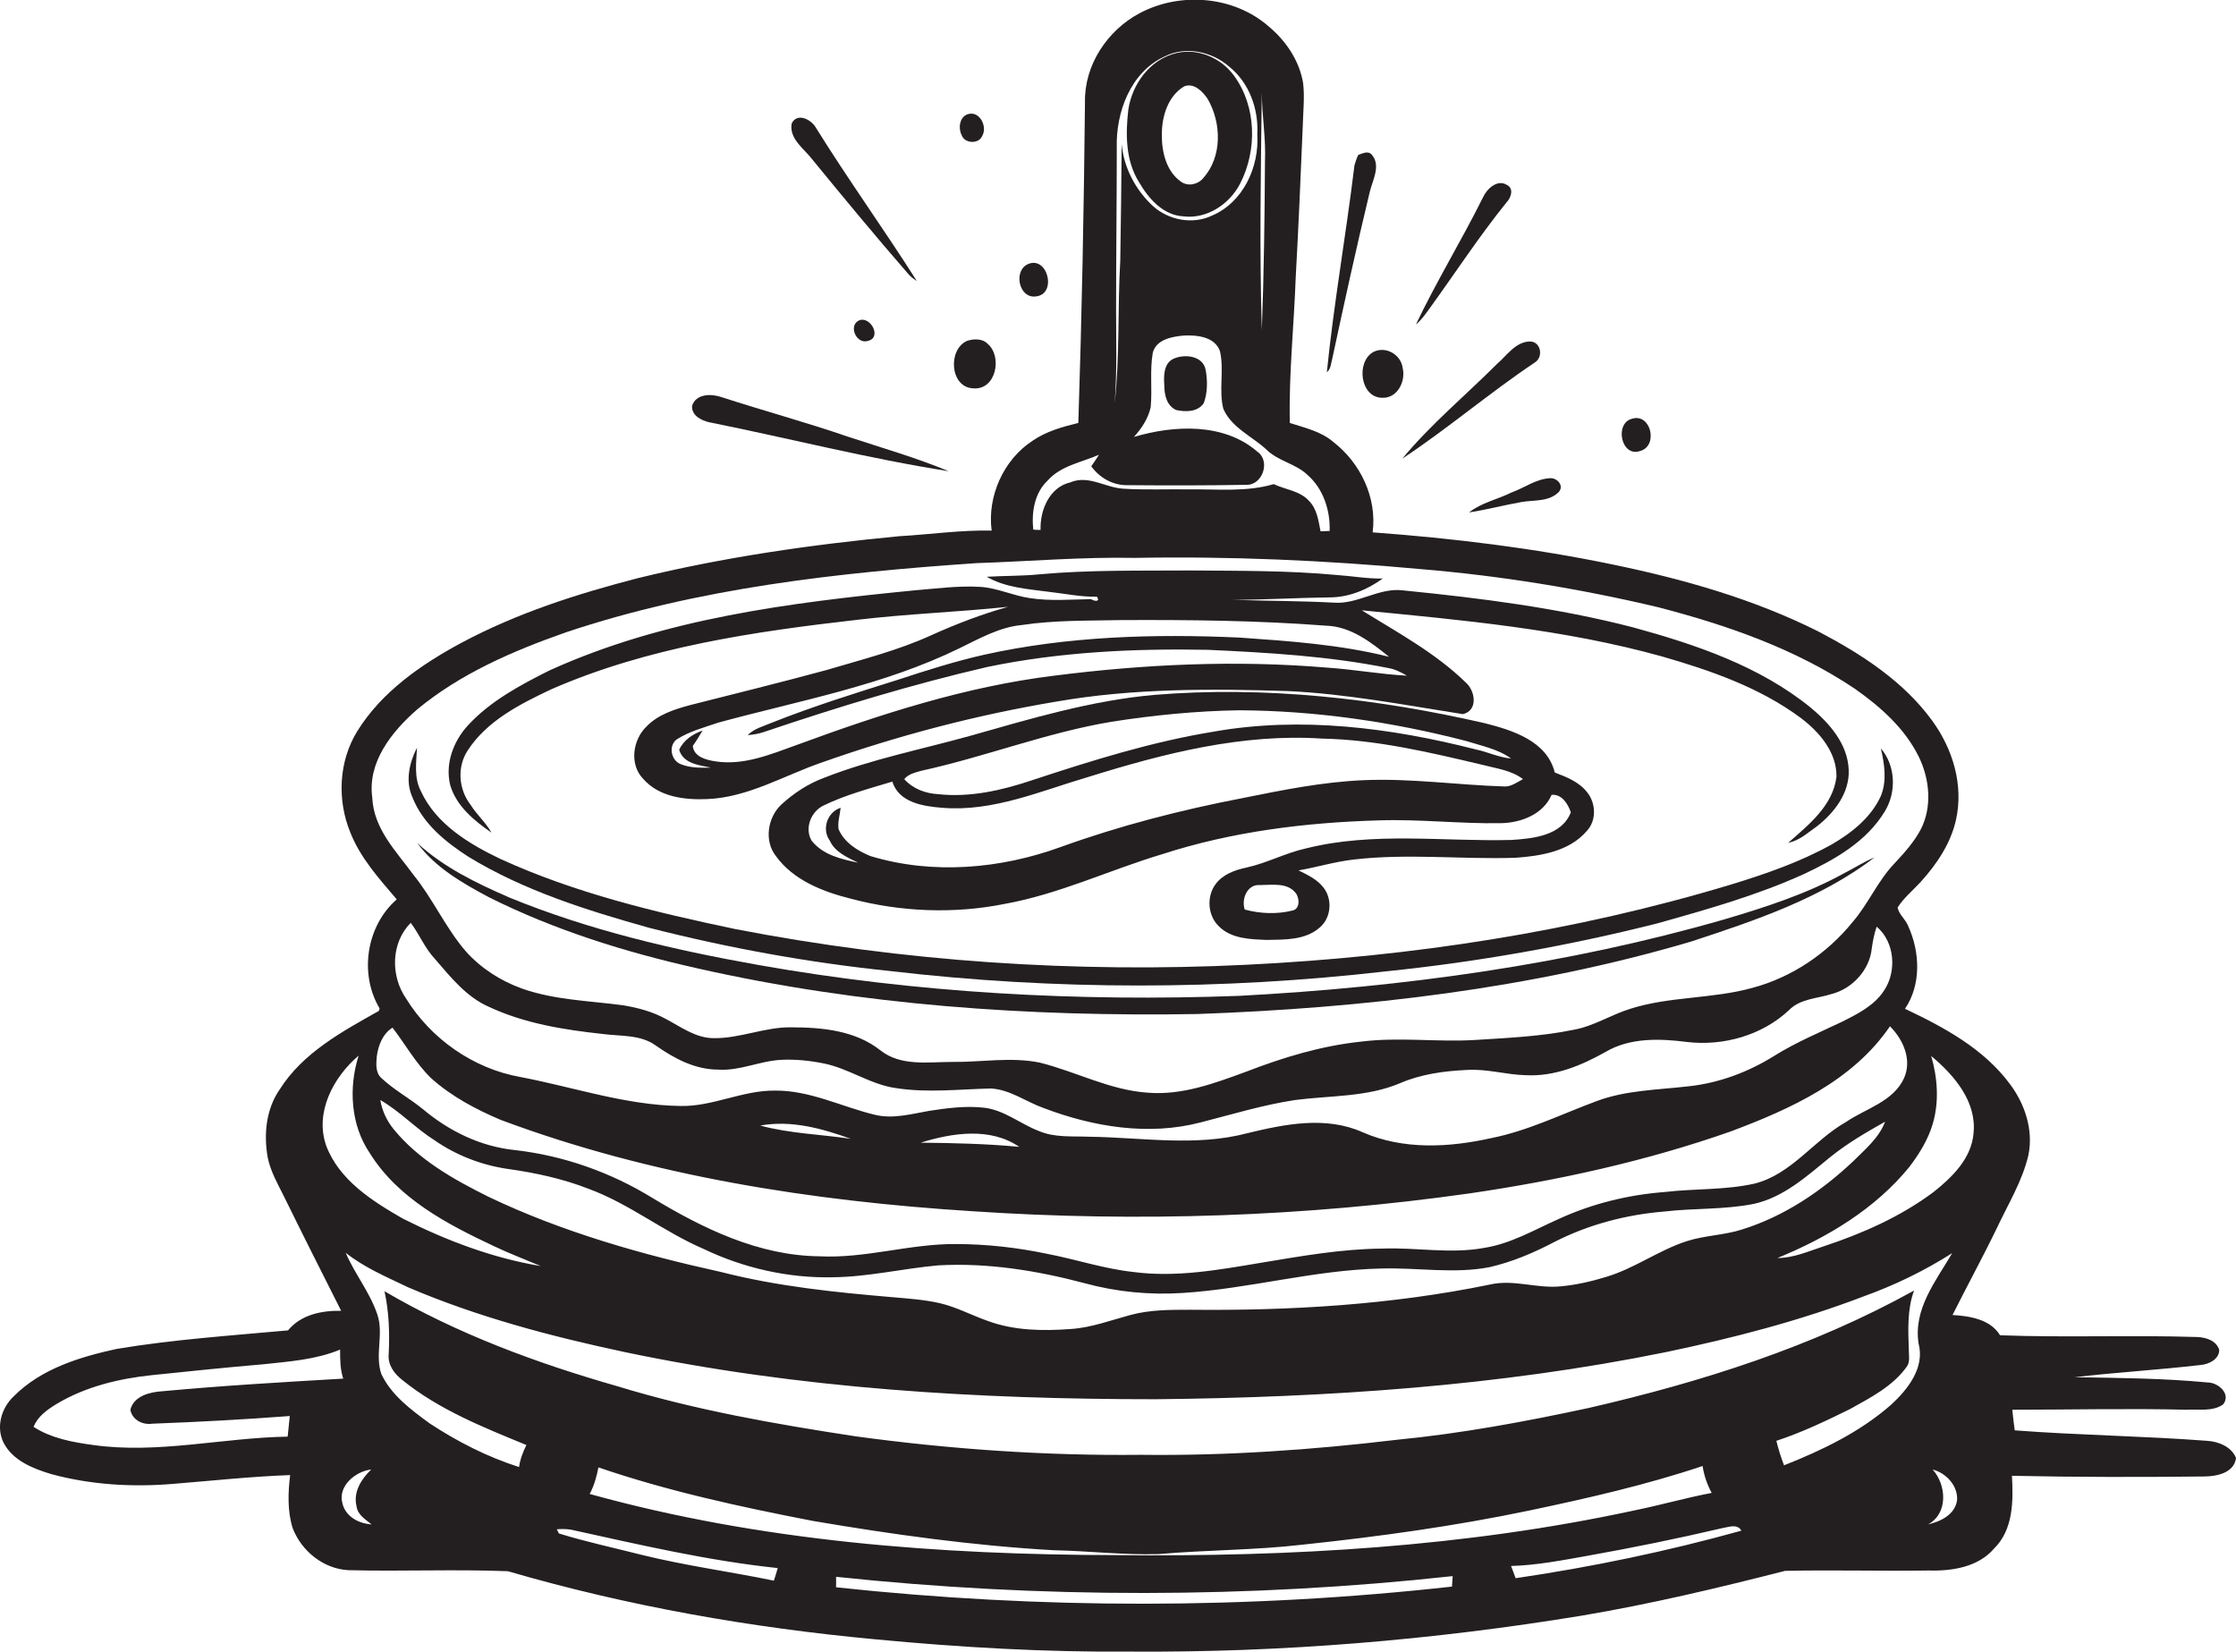
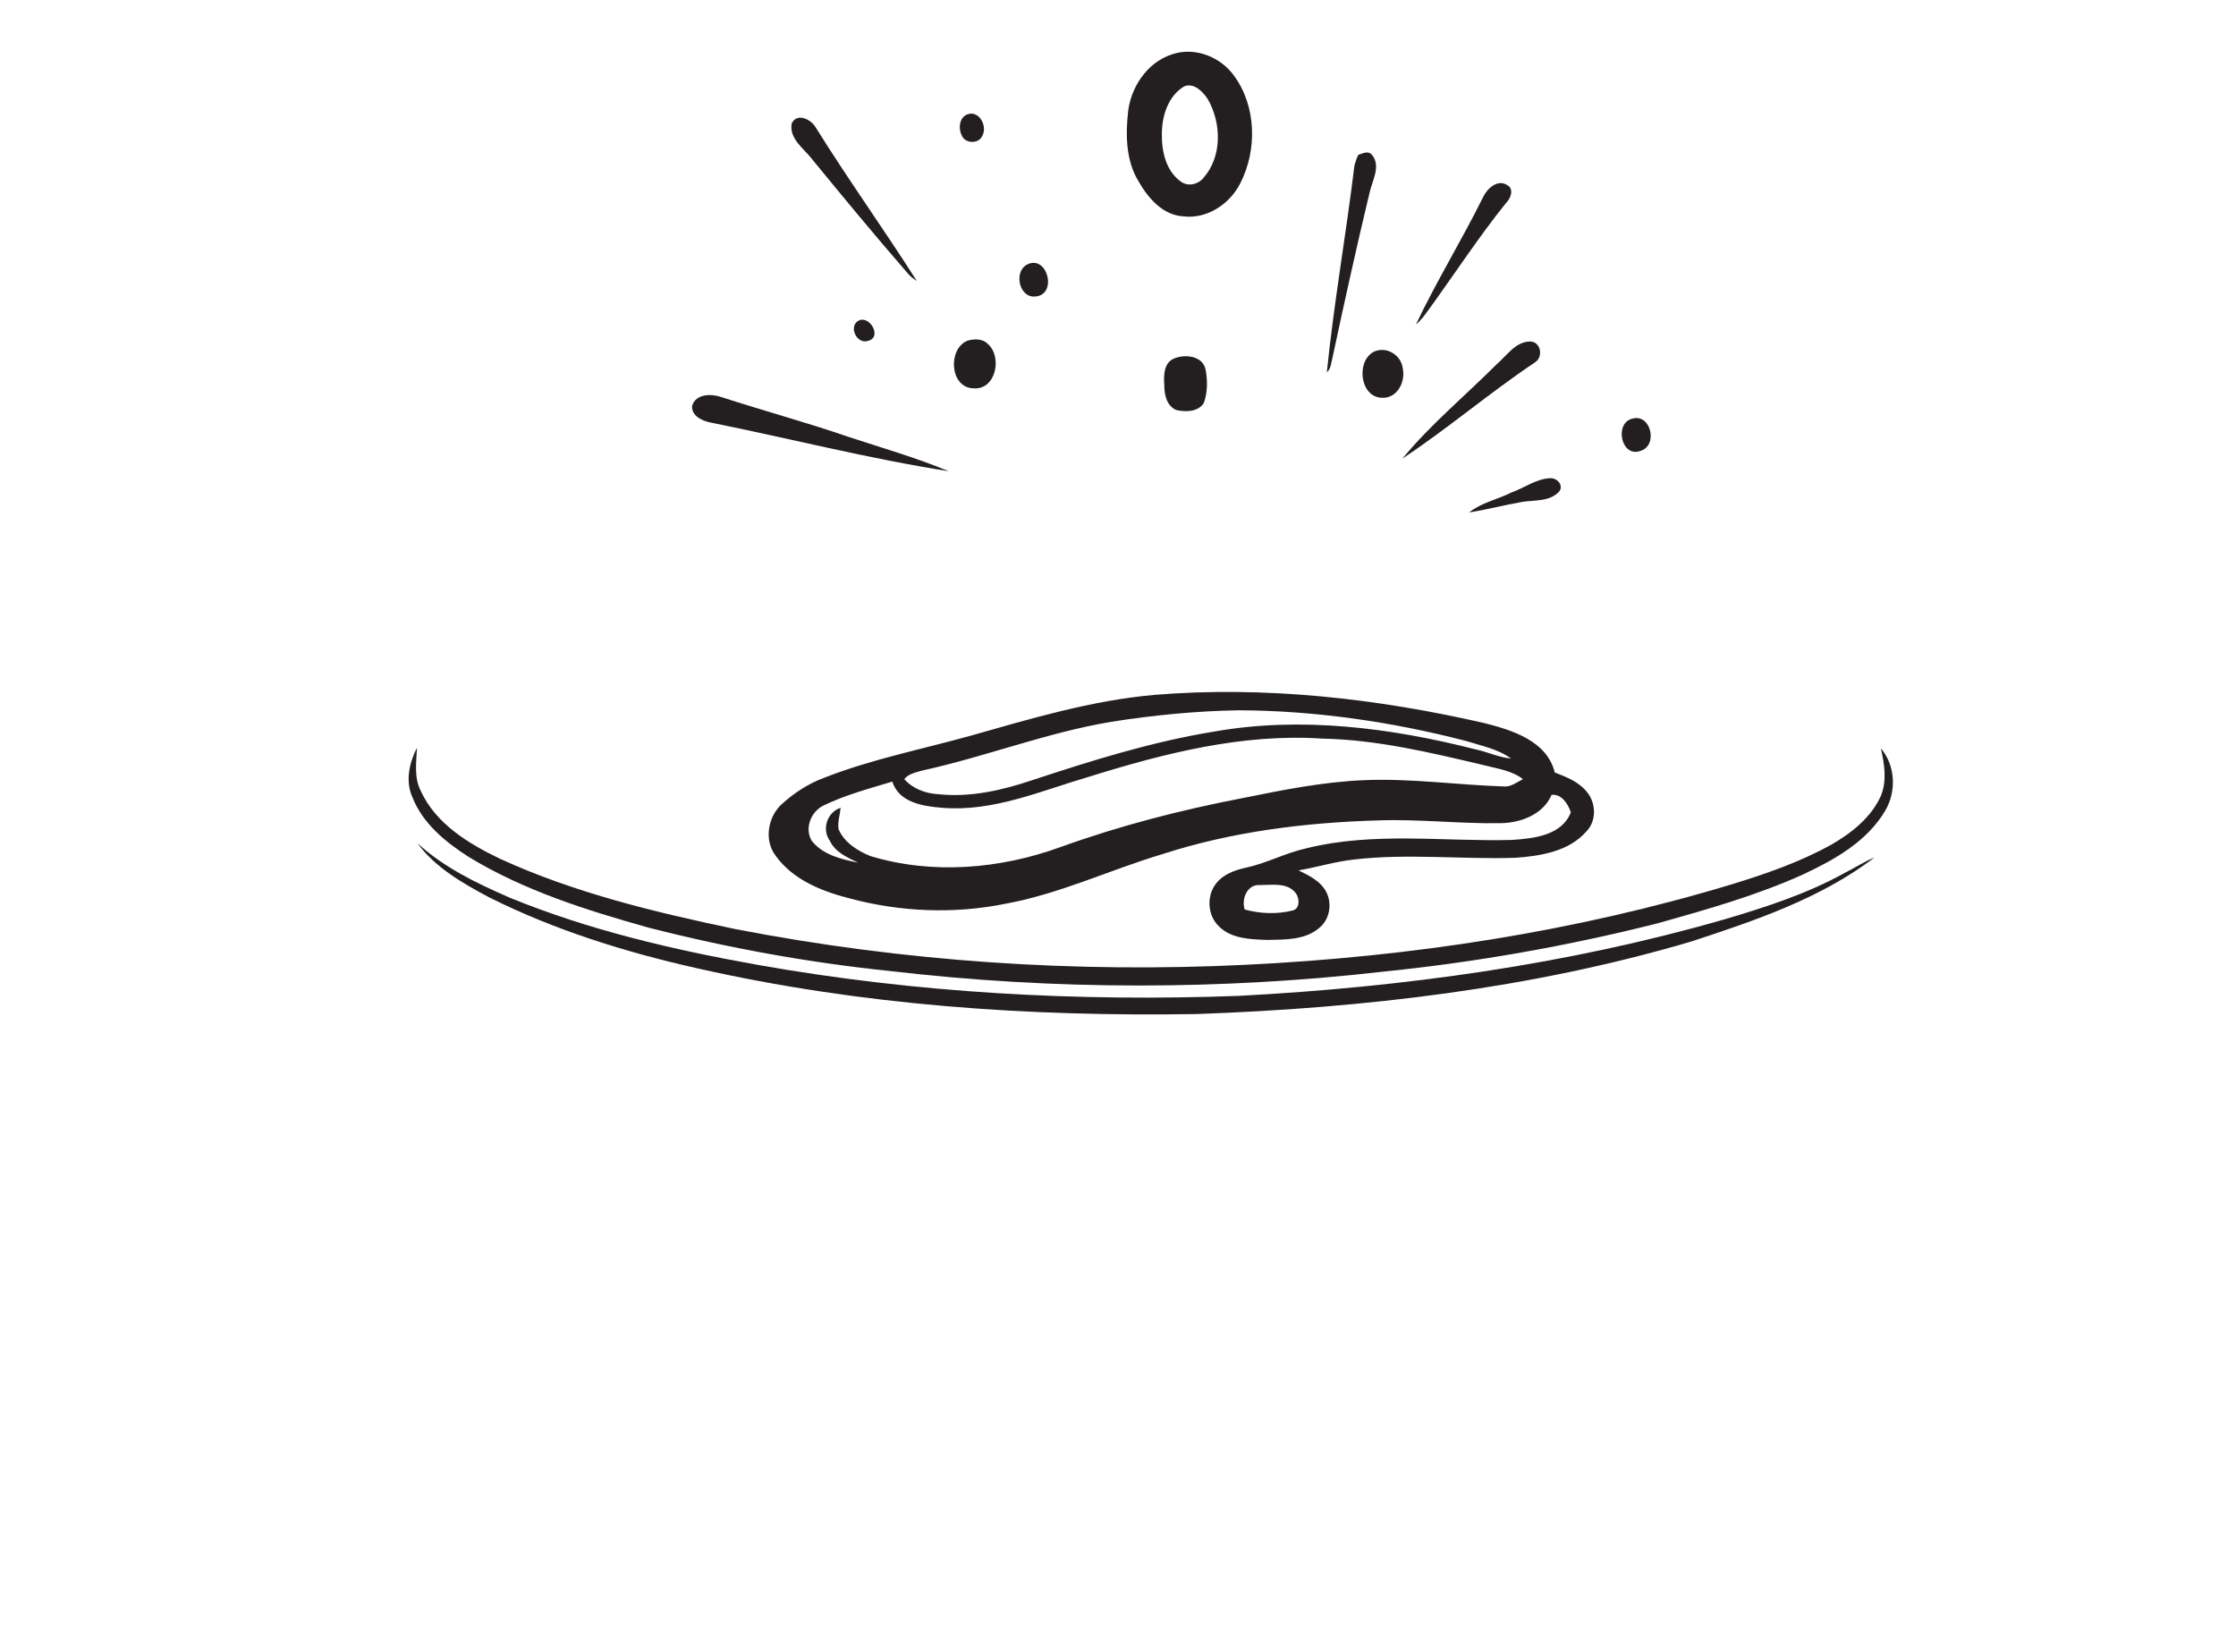
<svg xmlns="http://www.w3.org/2000/svg" version="1.1" id="Layer_1" x="0px" y="0px" viewBox="0 0 639.7 472.7" enable-background="new 0 0 639.7 472.7" xml:space="preserve">
  <g>
-     <path fill="#231F20" d="M631.5,412.2c-18.4-1.4-36.8-1.6-55.1-3c-0.3-2-0.5-4-0.7-5.9c16.6,0,33.2-0.4,49.8,0   c3.5-0.2,7.5,0.6,10.5-1.5c2.4-3-1.4-6.3-4.4-6.3c-12.7-1.2-25.4-1.3-38.1-1.5c12-1.4,24.1-2.1,36.1-3.5c2.3-0.2,5.3-1.6,5.3-4.3   c-0.8-2.7-3.8-3.6-6.3-3.7c-18.8-0.6-37.6,0.2-56.4-0.5c-2.8-4.6-8.7-5.5-13.6-5.8c4.2-8.4,8.7-16.6,12.8-25.1   c3.2-6.8,7.2-13.3,8.9-20.6c1.5-7.2-1-14.7-5.3-20.4c-7.5-10.1-18.8-16.2-30-21.5c4.7-6.9,4.3-16.3,0.9-23.7   c-0.7-1.9-2.7-3.3-3-5.3c1.8-2.8,4.4-4.9,6.6-7.3c4.6-5.1,8.6-11,10.1-17.8c2.2-9.9-0.9-20.2-6.8-28.3   c-8.2-11.3-20.3-19.1-32.5-25.5c-18.5-9.3-38.6-15-58.9-19.2c-22.6-4.7-45.6-7.5-68.7-9.2c1.3-9.9-3.5-19.9-11.3-25.9   c-3.5-3-8.1-4-12.4-5.4c-0.3-14,1.2-27.9,1.7-41.8c0.8-14.3,1.4-28.7,2-43c0.1-4.2,0.6-8.4,0.1-12.5c-1.1-6.4-4.9-12-9.8-16.1   c-10-8.8-25.4-10-37-3.8c-9.2,4.9-15.8,14.8-15.6,25.4c-0.3,30.6-0.9,61.2-1.9,91.8c-4.5,1.1-9.2,2.4-13.1,5.1   c-8.3,5.4-13,15.9-11.7,25.7c-8.8-0.2-17.6,1.1-26.4,1.6c-25.2,2.4-50.3,6-74.8,12c-17.4,4.5-34.6,10-50.5,18.5   c-11.5,6.2-22.8,14-29.8,25.3c-5.3,8.6-5.8,19.6-2,28.9c2.9,7.4,8.3,13.3,13.3,19.2c-8.7,7.6-10.8,21.3-4.9,31.2l-0.2,0.7   c-10.5,5.9-21.8,12-28.4,22.5c-3.9,5.6-4.6,12.9-3.4,19.5c0.8,3.9,2.8,7.4,4.6,11c5.4,11,10.9,21.9,16.4,32.8   c-5.6-0.1-11.5,1.1-15.2,5.6c-16.4,1.5-32.8,2.6-49,5.3c-10.6,2.3-21.7,5.7-29.5,13.6c-3.5,3.3-5.1,8.7-2.9,13.2   c2.6,5.1,8.3,7.4,13.6,9c11.4,3.1,23.3,3.8,35.1,2.8c11.1-0.9,22.2-2.1,33.3-2.5c-0.6,5-0.8,10.2,0.7,15.1   c2.5,6.6,8.8,11.7,15.9,12.1c15.2,0.4,30.5-0.3,45.7,0.3c34.3,10,69.7,16.2,105.3,19.5c24.2,2.3,48.6,3.7,72.9,3.5   c43.2,0.3,86.5-3.3,129.1-10.3c19.6-3.3,38.9-7.9,58.1-12.8c13.6-0.3,27.2,0.1,40.9-0.1c6.7,0.2,14.3-0.9,18.9-6.3   c5.5-5.4,5.5-13.6,5.1-20.8c18.3,0.4,36.6,0.4,54.9,0.2c3.6,0,8.7-1,9.2-5.3C638.5,414,634.8,412.4,631.5,412.2z M552.5,302.1   c6.6,5.5,13.1,13.1,12.1,22.2c-0.6,7.1-6.1,12.5-11.4,16.7c-9.5,7.1-20.4,11.9-31.6,15.6c-4.3,1.4-8.5,3.3-13.1,3.3   c14.2-5.8,27.9-14,37.7-26c2.9-3.8,5.5-8,6.8-12.6C554.8,315,554.3,308.3,552.5,302.1z M498.5,351.7c-5.2,1.7-10.8,1.7-16,3.4   c-8,2.6-14.9,7.8-23,10.2c-4.2,1.3-8.6,2.3-13,2.7c-6.8,0.7-13.5-2.1-20.3-0.5c-28.2,5.8-57.1,7.5-85.8,7.2c-5.7,0-11.5,0-17,1.5   c-5.6,1.5-11.1,3.6-17,4c-8,0.6-16.2,0.5-23.8-2.3c-4.6-1.6-9-4-13.8-5.1c-4.4-1-9-1.3-13.5-1.7c-16.5-1.4-33-3.1-49-7.2   c-22.7-5-45.3-11.4-66.3-21.4c-10.1-5-20.3-10.7-27.5-19.6c-1.9-2.4-3.2-5.2-3.7-8.2c5.6,3.2,10.1,8.1,15.5,11.5   c6.2,4.3,13.4,7.1,20.9,8.2c7.9,1.1,15.8,2.8,23.2,5.7c11.7,4.3,21.5,12.3,32.9,17.2c11.5,5.5,24.3,8.4,37,8.1   c10.1-0.1,20-2.5,30.1-3.4c14.2-0.8,28.3,1.5,41.9,5.1c9.1,2.5,18.6,3.4,28,2.8c19.1-1.2,37.7-6.6,56.9-7c10.3-0.3,20.8,1.6,31-0.4   c6.5-1.5,12.6-4.1,18.5-7.2c9.8-5,20.5-7.8,31.4-8.7c8.5-1,17.2-0.5,25.7-2.2c8.5-1.9,15.1-7.9,21.6-13.2c4.9-4,10.4-7.2,15.9-10.3   c-1.7,4.6-5.7,7.9-9.1,11.3C521.2,340.7,510.6,347.9,498.5,351.7z M361,26.4c0,6.6,1.2,13.2,0.9,19.8c-0.1,16.1-0.3,32.1-0.9,48.2   C360.3,71.7,360.7,49.1,361,26.4z M319.3,88.3c0-15.3,0.2-30.7,0.2-46c-0.3-10.1,3.9-21.6,13.6-26.1c6-3.1,13.6-1.5,18.6,2.9   c5.7,4.6,8.4,12.1,8,19.3c0.6,9.3-4,19.5-13,23.3c-5.5,2.6-12.3,1.3-16.8-2.7c-5-4.6-8.4-11-9-17.8c-0.1,11.1-0.2,22.2-0.4,33.3   c-0.8,13.6-0.1,27.3-1.6,40.8C319.6,106.2,319.3,97.3,319.3,88.3z M299.7,137.5c3.8-4.3,9.7-5.2,14.7-7.4c-0.7,1.1-1.4,2.2-2.2,3.3   c2.4,3.3,6.2,5.5,10.4,5.4c11.3,0.1,22.6,0.1,33.9-0.1c4.7,0.2,7.1-6.8,3.2-9.5c-9.6-8.3-23.8-7.6-35.3-4.2   c2.2-2.4,4.1-5.3,4.8-8.5c0.5-5.2-0.3-10.4,0.6-15.6c1-3.8,5.5-4.6,8.8-4.9c3.8-0.2,8.9,0.3,10.4,4.4c1.3,5.4-0.4,11.2,1,16.6   c2.4,5.4,8.2,7.8,12.3,11.6c3.3,3.3,8.3,4,11.7,7.2c4.6,4,6.6,10.2,6.4,16.1c-0.7,0-2,0.1-2.6,0.1c-0.6-3-1-6.4-3.3-8.7   c-2.6-2.9-6.7-3.2-10.1-4.8c-7.8,2.3-16,1.4-24,1.5c-6.4-0.1-12.7,0.2-19.1-0.2c-5.1-0.3-9.9-4-15.1-1.8c-6,1.4-8.7,8-8.5,13.6   c-0.5,0-1.6,0-2.1-0.1C295.1,146.6,295.9,141.1,299.7,137.5z M106.5,228.2c-1.4-10.2,5.6-18.9,12.8-25.2   c12.4-10.3,27.5-16.8,42.6-22.1c37.9-12.7,77.9-17.1,117.5-19.8c15.1-0.5,30.2-1.8,45.3-1.5c27.2-0.5,54.5,0.7,81.6,3.2   c22.9,1.9,45.7,5.6,68,10.9c19.7,5.1,39.3,11.9,56.3,23.3c7.4,5.2,14.4,11.4,18.4,19.6c3.1,6.4,3.8,14.3,0.5,20.7   c-1.9,3.6-4.7,6.7-7.5,9.7c-4.8,5-7.5,11.6-12,16.8c-7.3,9-17.4,15.8-28.6,18.8c-11.5,3.2-23.7,2.4-35,6c-5.5,1.7-10.5,5-16.2,6   c-9.2,1.9-18.5,2.3-27.9,2.9c-11,0.7-22-0.9-33,0.5c-11.3,1.2-22.2,4.5-32.8,8.6c-9,3.3-18.3,6.8-28.1,6c-10.8-0.7-20.5-6-30.9-8.6   c-8.3-1.7-16.8-0.1-25.1-0.2c-6.9,0-14.7,1.3-20.5-3.3c-7.2-5.7-16.7-6.6-25.6-6.6c-7.5-0.1-14.6,3.2-22.1,3.1   c-5.2,0-9.5-3.3-13.9-5.6c-3.7-2-7.8-3.1-12-3.8c-9.7-1.3-19.7-1.5-29-4.8c-6.1-2.2-11.7-5.8-16-10.6c-5.8-6.7-9.4-15-15-21.9   C113.5,243.7,106.9,237.2,106.5,228.2z M117.5,264c2.5,3.3,4,7.2,6.9,10.3c4.5,5.2,9,10.9,15.4,13.7c10.2,4.8,21.5,6.6,32.6,7.8   c5.1,0.7,10.8,0.1,15.2,3.3c5.3,3.7,11.2,6.9,17.9,6.9c6.2,0.4,11.9-2.5,18-2.8c4-0.2,8,0.2,12,1c7.3,1.4,13.5,6.1,20.9,7.1   c9,1.4,18.1,0.3,27.1,0.1c5.5,0.3,10,3.8,15.1,5.6c14.2,5.4,30,8,44.9,4.1c9-2.3,17.8-5,27-6.4c10-1.3,20.5-0.8,30-4.8   c6-2.6,12.6-3.5,19.1-3.8c5.8-0.4,11.3,1.4,17.1,1.5c8.1,0.4,15.8-2.8,22.7-6.7c7-4.1,15.5-3.8,23.3-2.8   c10.4,1.2,21.4-1.9,29.1-9.1c3.2-3.3,8-3.3,12.1-4.6c6-1.5,11-6.9,11.6-13.1c0.3-2.1,0.7-4.2,1.4-6.2c5.2,4.4,5.8,12.8,2.1,18.3   c-2.8,4.3-7.6,6.7-12,8.9c-6.5,3.1-13.2,5.9-19.3,9.7c-7.5,4.7-16,7.9-24.9,8.8c-8.7,1-17.7,1.1-26,4.2c-10,3.7-19.6,8.5-30.2,10.6   c-12.1,2.7-25.2,3.4-36.8-1.7c-10.5-4.7-22.3-2.3-33,0.3c-14.8,3.9-30.1,1.2-45.1,1c-4.8-0.2-9.9,0.3-14.4-1.6   c-5.3-2-9.9-6-15.7-6.7c-5.3-0.6-10.6,0.1-15.8,0.9c-5.1,0.9-10.4,2.4-15.6,1.1c-9.5-2.3-18.5-7-28.5-6.9c-9.3-0.1-17.8,4.6-27,4.4   c-15.7-0.2-30.6-5.4-45.9-8.3c-13.4-2.4-25.5-10.9-32.6-22.4C111.7,279.2,111.8,269.8,117.5,264z M291.6,328.1   c-9.4-0.9-18.8-1.1-28.2-1.2C272.4,324.1,283.3,322.4,291.6,328.1z M243.4,325.8c-8.6-1.3-17.5-1.5-25.9-3.8   C226.3,320.4,235.1,322.8,243.4,325.8z M107.8,302.2c0.4-3.1,1.7-6.5,4.5-8.2c3.7,4.8,6.7,10.3,11.1,14.5   c5.8,5.2,12.8,8.9,19.9,11.9c43.1,16.1,89,23.2,134.7,26.1c47.5,3.2,95.3,1.6,142.5-5.1c25.3-3.7,50.4-9.2,74.6-17.7   c17.1-6.4,35-14.5,45.6-30.1c3.8,3.8,6.4,9.6,4,14.9c-3.1,6.7-10.9,8.6-16.6,12.5c-9.2,5.2-15.5,14.9-26.1,17.6   c-8.4,1.9-17.1,1.4-25.6,2.4c-10.5,0.8-20.8,3.3-30.4,7.7c-7,3.1-13.7,7.1-21.4,8.3c-9.7,1.8-19.5-0.2-29.2,0.2   c-11.8,0.1-23.4,2.2-34.9,4.1c-11.9,2-24.1,4.2-36.2,2.6c-8.4-0.9-16.4-3.6-24.7-5.2c-8.6-1.8-17.4-2.8-26.2-2.8   c-13.1-0.1-25.9,4.2-39.1,3.5c-17.2-0.2-33.1-7.9-47.5-16.6c-12-7.4-25.5-12.2-39.6-13.8c-9.7-1-18.7-5.4-26.1-11.6   c-3.9-3.2-8.4-5.6-12-9C107.4,306.9,107.6,304.3,107.8,302.2z M93.3,327.7c-3.3-9.5,2.1-19.6,9.3-25.7c-2.9,9.2-2.3,19.8,3.2,27.9   c8.1,13,22.1,20.3,35.5,26.6c4.4,2.1,8.9,3.8,13.4,5.7c-13.8-2.3-27-7.3-39.5-13.6C106.5,343.6,97,337.6,93.3,327.7z M46.6,398   c-3.6,0.2-8.3,1.3-9.3,5.3c0.5,2.9,3.5,4.4,6.2,4c13.2-0.5,26.3-1.2,39.4-2.2c-0.2,2-0.4,4-0.6,5.9c-18.6,0.3-37.1,5-55.6,2.4   c-5.9-0.8-12-1.9-17.1-5.2c1.2-3,3.9-4.9,6.5-6.5c8.3-5,17.9-7.3,27.4-8.3c10.6-1.1,21.2-2.2,31.8-3.1c7.4-0.8,15-1.3,22-4.2   c0,2.8,0,5.6,0.9,8.3C81.1,395.4,63.8,396.4,46.6,398z M98,430.2c-1.5-5,3.7-9.3,8.2-9.8c-2.8,2.7-5.2,6.4-4.2,10.5   c0.3,2.5,2.6,3.8,4.3,5.2C102.7,435.9,98.9,433.9,98,430.2z M221.4,452.2c-12.6-2.6-25.4-4.3-37.9-7.4c-7.9-2-15.8-3.7-23.6-6.1   c-0.2-0.3-0.4-0.9-0.6-1.2c1.4-0.1,2.7-0.1,4,0.1c19.6,4.3,39.2,8.9,59.2,11C222.2,449.7,221.8,451,221.4,452.2z M168.7,427.4   c1.3-2.4,2-5,2.5-7.6c19.9,6.8,40.6,11.3,61.3,15.3c22.9,3.9,45.9,7.1,69,8.4c10,0.2,20,1.4,30,1.1c13.7-1.2,27.5-1.1,41.2-2.7   c21.8-2.3,43.5-5.3,65-9.8c16.6-3.5,33.3-7.3,49.4-12.7c0.4,2.7,1.3,5.3,2.6,7.7c-7.4,1.4-14.7,3.5-22.1,5   c-48.5,10.5-98.4,13.3-147.9,12.8C268.8,444.8,217.7,441,168.7,427.4z M415.4,453.9c-58.5,6.5-117.7,6.5-176.2,0.2c0-0.7,0-2.2,0-3   c58.6,6.2,117.8,6.2,176.4-0.2C415.5,451.7,415.5,453.1,415.4,453.9z M433.6,451.5c-0.4-1.2-0.9-2.4-1.3-3.5   c7.3-0.2,14.5-1.6,21.8-2.9c12.9-2.3,25.7-4.9,38.5-7.9c1.9-0.3,4.4-1.4,5.6,0.7C477,443.8,455.4,448.3,433.6,451.5z M548.9,384.4   c1.8,6.9-3.1,13.1-7.9,17.5c-8.9,7.8-19.7,13-30.6,17.3c-0.9-2.3-1.6-4.6-2.2-7c7.3-2.4,14.2-5.7,21.1-9.1   c5.9-3.3,12.2-6.5,16.2-12.1c1-1.4,0.6-3.1,0.6-4.7c-0.2-5.7-0.5-11.7,1.5-17.1c-29,16.1-60.9,26.2-93.1,33.6   c-18.1,3.9-36.4,7.3-54.9,9.1c-24.3,2.9-48.7,4.6-73.1,4.3c-27.4,0.3-54.7-1.6-81.8-5.3c-22.9-3.5-45.8-7.5-68-14.3   c-23.1-6.6-45.9-15-66.7-27.2c1.3,5.9,1.5,12,1.2,18c-0.3,3.1,1.6,5.6,3.9,7.4c10.5,8.5,23.1,13.5,35.5,18.6c-1,2-1.8,4.1-2.1,6.3   c-9.1-2.9-17.7-7.3-25.6-12.5c-5.3-3.9-10.9-8-13.8-14.1c-1.9-5.5,0.7-11.4-1.1-16.9c-2.1-6.4-6.5-11.7-9.1-17.8   c5.4,4.3,11.7,6.9,17.9,9.9c19.9,8.5,40.8,14,61.9,18.5c49.9,10.5,101,13.5,151.9,13.5c48.9-0.5,98-3.7,146.1-13.5   c19.1-4,38.1-8.9,56.4-15.9c8.9-3.2,17.4-7.3,25.4-12.4C553.9,366.4,547.3,374.5,548.9,384.4z M559.9,429.2   c-0.6,4.1-4.7,6.1-8.3,6.9c5.8-3.1,5.3-11.3,1.3-15.7C556.8,421.4,560.2,425.1,559.9,429.2z" />
    <path fill="#231F20" d="M338.6,61.9c6.7,0.8,13.2-3.5,16.2-9.4c4.9-9.5,4.7-22.1-1.8-30.9c-3.7-5.1-10.4-7.9-16.5-6.4   C329,17,323.9,24,322.8,31.4c-0.8,6.9-0.8,14.5,3,20.6C328.5,56.7,332.7,61.6,338.6,61.9z M338.8,24.7c2.8-1.1,5.3,1.5,6.7,3.6   c4,6.9,4.2,16.6-1.3,22.7c-1.5,1.8-4.3,2.4-6.3,1c-4.3-3-5.6-8.7-5.5-13.7C332.4,33.2,334.2,27.4,338.8,24.7z" />
    <path fill="#231F20" d="M281,38.9c1.6-2.7-0.8-7.4-4.2-6.2c-2.3,0.8-2.7,4-1.7,5.9C275.9,41.1,280,41.3,281,38.9z" />
    <path fill="#231F20" d="M259.7,78.2c0.7,0.9,1.6,1.5,2.6,2.2c-9.4-14.8-19.7-29.1-28.9-43.9c-1.3-2.3-5.3-4.4-6.9-1.2   c-0.8,4.4,3.5,7.2,5.8,10.2C241.3,56.5,250.4,67.5,259.7,78.2z" />
    <path fill="#231F20" d="M391.9,54.8c0.8-3.3,3.2-7.4,0.6-10.5c-1.1-1.3-2.6-0.4-3.9,0c-0.5,1-0.8,2-1.1,3   c-2.4,19.8-5.9,39.4-7.9,59.2c1.2-1,1.2-2.7,1.6-4.1C384.6,86.5,388.1,70.6,391.9,54.8z" />
    <path fill="#231F20" d="M408.8,88.5c7.4-10.2,14.3-20.8,22.2-30.6c1.3-1.3,2.2-4,0.1-5c-2.7-1.7-5.7,1.1-6.8,3.5   c-6.1,12.3-13.3,24-19.2,36.4C406.6,91.6,407.7,90,408.8,88.5z" />
    <path fill="#231F20" d="M296.4,84.8c6.2-0.7,3.2-12.1-2.6-9.1C289.9,77.8,291.6,85.5,296.4,84.8z" />
    <path fill="#231F20" d="M245.9,91.6c-3.4,1.4-0.9,7.1,2.5,5.9C252.3,96.5,249.1,90.5,245.9,91.6z" />
    <path fill="#231F20" d="M278.5,111.1c6.5,0.5,8.3-9.1,4.1-12.7c-1.5-1.6-4-1.5-5.9-0.9C271.1,99.9,271.7,110.9,278.5,111.1z" />
    <path fill="#231F20" d="M428.3,104.1c-9,9-19,17.3-27.1,27.1c13-8.6,24.9-18.8,37.9-27.5c2.6-1.6,1.7-6.2-1.6-6   C433.5,97.9,431.1,101.7,428.3,104.1z" />
    <path fill="#231F20" d="M395.4,113.8c4.4,0.2,6.8-4.7,5.9-8.5c-0.5-3.9-4.9-6.4-8.4-4.6C387.9,103.5,389.1,113.7,395.4,113.8z" />
    <path fill="#231F20" d="M335.8,102.6c-2.9,1.3-2.9,4.9-2.7,7.7c0,2.7,0.7,5.8,3.4,7c2.7,0.6,6.2,0.6,7.9-2c1.1-3,1.1-6.5,0.5-9.6   C344.1,101.8,339,101.2,335.8,102.6z" />
    <path fill="#231F20" d="M202.9,120.8c22.9,4.6,45.5,10.4,68.5,14c-9.4-3.9-19.2-6.7-28.9-9.9c-11.9-4.1-24.1-7.4-36.1-11.3   c-2.9-1-7.3-1-8.4,2.5C197.8,118.9,200.7,120.3,202.9,120.8z" />
    <path fill="#231F20" d="M469.3,129c5.2-1.5,3-10.9-2.4-9.2C461.8,121.1,463.8,131,469.3,129z" />
    <path fill="#231F20" d="M420.3,146.6c5.1-0.8,10-2.1,15.1-3c3.6-0.6,7.8,0,10.6-2.9c1.5-1.8-0.5-4-2.5-3.9   c-4.1,0.2-7.4,2.8-11.1,4.1C428.4,142.9,423.8,143.8,420.3,146.6z" />
-     <path fill="#231F20" d="M140.6,238.2c-1.6-2.9-4.2-5.1-6-8c-3.4-4.4-3.9-10.8-0.8-15.5c5.5-8.5,15-13.3,23.9-17.5   c27.7-12.1,57.9-16.5,87.7-19.9c14.3-1.7,28.7-2.2,43-3.7c-7.5,2.1-14.8,4.9-21.9,8.1c-9.6,4.4-20,7-30.1,10   c-12.9,3.5-25.9,6.7-38.9,10c-4.5,1.2-9.2,2.7-12.5,6.1c-4,3.8-5,10.9-1,15c4.5,5.2,11.9,6.1,18.4,5.8c11.7-0.5,22-6.8,32.8-10.5   c21.8-7.7,44.3-13.6,67.1-17.4c21.8-3.8,44.1-3.7,66.2-3c16.8,0.8,33.4,4,50,6.6c4.4-1,3.6-6.6,0.9-9c-8.7-8.5-19.5-14.3-29.8-20.7   c28.8,2.8,57.9,5.4,85.9,13.2c13.9,4,28,8.9,39.7,17.6c5.3,4,10.3,9.8,10.2,16.8c-1,8.3-8,13.8-13.8,18.9c3.2-0.6,5.6-2.9,8.2-4.7   c5-3.9,9.4-9.6,9.1-16.2c-0.3-7.3-5.4-13.2-10.8-17.7c-14.6-11.9-32.9-18.1-50.8-23c-21.6-5.6-43.8-8.4-65.9-10.6   c-6.9-0.9-13,4.1-19.9,3.5c-9.6-0.5-19.3-0.5-28.9-0.8c9.3,0,18.5-0.6,27.8-0.7c5.5,0,10.8-2.2,15.2-5.4c-4.4,0.1-8.7-0.7-13.1-1   c-14-1.3-28-1.2-42-1.3c-14.4,0.1-28.8-0.2-43.1,1.1c-5,0.5-10.1,0.4-15.1,0.7c5.3,3.1,11.7,3.5,17.7,4.3c4.6,0.5,9.1,1.5,13.8,1.4   c0.9,1.2-0.1,1.6-1.7,0.7c-5.8,0.1-11.7,0.6-17.5-0.3c-4.8-0.7-9.3-2.9-14.1-3.2c-6.3-0.4-12.7,0.5-19,1   c-35.4,3.5-71.5,8-104.3,22.9c-8.4,4.2-17,8.8-23.4,15.8c-4.1,4.5-6.5,10.9-5,17C130.6,230.7,135.7,234.8,140.6,238.2z    M320.5,177.4c19.6-0.1,39.3,0.1,58.9,1.6c7,0.2,12.8,4.7,18,8.9c-14-3.5-28.5-4.5-42.8-5.5c-24.4-1.1-49.1-0.4-73,4.9   c-8.4,1.9-16.6,4.5-24.8,7.2c-12.1,3.8-24.3,7.6-36.1,12.3c-2.3,1-4.9,1.6-6.8,3.5c1.6-0.1,3.2-0.4,4.7-0.9   c21-7.1,42.3-13.6,63.9-18.6c20.7-4.3,41.9-5.3,63-4.9c17.3,0.8,34.6,1.8,51.6,5.2c1.9,0.3,3.7,1.2,5.4,2.2   c-7.6-0.4-15.2-1.8-22.8-2.3c-26-2.2-52.2-1-78.1,2.3c-25.3,3.1-49.7,11-73.6,19.8c-7.5,2.7-15.3,6-23.4,4.7   c-2.6-0.4-6.1-1.3-6.4-4.4c1-1.4,1.9-2.9,2.8-4.4c-2.8,1-5.4,2.7-6.7,5.5c1.2,4,5.7,4.4,9.1,5.1c-2.9,0.1-6,0.1-8.7-1   c-2.7-1.1-3.5-5.1-1.2-7c3.7-2.4,8-3.5,12.1-4.9c23.2-6.3,47.1-10.6,68.8-21.2c5.8-2.8,11.5-6.1,18-6.7   C301.7,177.4,311.1,177.6,320.5,177.4z" />
    <path fill="#231F20" d="M433.5,245.4c7.2-0.5,15.4-1.8,20.4-7.6c2.9-3,2.7-8,0.2-11.1c-2.3-3-5.9-4.4-9.3-5.7   c-2.2-9-12.1-12.1-20-14.1c-30.9-7.1-62.9-10.7-94.6-8.1c-18,1.6-35.3,6.8-52.6,11.7c-14,3.9-28.3,6.7-41.8,12   c-4.6,1.7-8.7,4.4-12.3,7.7c-3.9,3.7-4.9,10.3-1.6,14.6c5,7,13.5,10.3,21.5,12.3c14.3,3.8,29.5,4.4,44,1.5c15.6-2.8,30-9.7,45-14.2   c20-6.5,41.1-9.1,62-9.7c11.7-0.4,23.3,1,35,0.8c5.7-0.1,12.1-2.5,14.5-8.1c2.9-0.3,4.7,2.6,5.5,5c-2.6,6.7-10.8,7.5-17,7.9   c-19.6,0.5-39.5-2.4-58.7,2.4c-5.9,1.3-11.2,4.2-17.1,5.5c-3.3,0.7-6.7,1.9-8.8,4.7c-2.7,3.6-2.3,9.1,1,12.2   c3.6,3.5,8.9,3.6,13.6,3.8c5.1-0.1,11,0.1,15.1-3.5c3.3-2.7,3.8-8,1.2-11.4c-1.8-2.4-4.6-3.7-7.2-5c5.3-0.9,10.4-2.5,15.8-3.1   C402.7,244.1,418.1,245.9,433.5,245.4z M263.6,220.5c18.3-4,35.8-10.9,54.3-14c12.1-1.9,24.3-3.1,36.5-3.3   c22,0.1,43.9,3.3,65.1,8.8c4.4,1.4,9.1,2.3,12.8,5c-3.5-0.3-6.7-1.9-10.1-2.6c-24.3-6.2-50-9.5-74.9-5.1c-17.8,2.9-35,8.3-52,13.9   c-8.6,2.9-17.8,5-26.9,4c-3.6-0.2-7.2-1.5-9.7-4.3C259.9,221.4,261.9,221,263.6,220.5z M430.6,225c-13.5-0.4-27-2.4-40.5-1.8   c-11.7,0.5-23.1,2.8-34.5,5.1c-17.7,3.4-35.2,7.9-52.1,14c-17.3,6.3-36.7,8-54.5,2.6c-3.7-1.5-7.5-3.9-9.1-7.7   c-0.3-2,0.4-4.1,0.6-6.1c-3.8,1.2-5.5,6.1-3.1,9.4c1.5,3.3,5,4.8,8.1,6.3c-4.8-1-10.1-2.2-13.3-6.3c-2.1-3.5-0.2-8.4,3.5-10.1   c6.2-3,13-4.8,19.6-6.8c1.8,6,8.9,7.1,14.3,7.5c14.6,1.2,28.3-4.9,42-8.9c21.5-6.7,43.9-12.4,66.6-10.9c15.7,0.3,31.1,4,46.3,7.6   c3.8,1,8,1.5,11.2,4C434,223.8,432.4,225,430.6,225z M369.7,260.5c-4.4,1.1-9.2,0.9-13.6-0.3c-1-3,0.7-7.3,4.4-7   c3.5,0,7.8-0.8,10.2,2.3C371.8,256.9,372,260.1,369.7,260.5z" />
    <path fill="#231F20" d="M134,245.1c15.9,9.7,33.8,15.3,51.6,20.3c22.7,5.8,45.8,10,69.1,12.4c47,5.5,94.7,5.5,141.7,0.1   c26.3-2.7,52.3-7.3,78-13.8c14.2-4,28.4-8,41.8-14.1c8.9-4.2,17.9-9.3,23.1-18c3.3-5.5,3-13-1.2-17.9c1,4.4,1.8,9.2,0,13.6   c-2.8,6.2-8.4,10.6-14.1,13.9c-9,5-18.8,8.4-28.6,11.4c-45,13.6-91.8,20.7-138.8,23c-48.9,2.4-98.1-0.9-146.2-10.2   c-22.9-4.8-45.9-10.3-67.3-20.1c-9-4.3-18.4-10-22.7-19.4c-2-3.8-1.3-8.3-1.1-12.4c-2.2,4.3-3.4,9.6-1.3,14.2   C121,235.7,127.5,240.9,134,245.1z" />
    <path fill="#231F20" d="M493.4,263c-45.1,13-92,19.4-138.9,21.9c-46.1,1.7-92.4-0.8-137.9-8.9c-24.1-4.3-48.1-9.9-70.8-19.2   c-9.4-4.1-18.8-8.6-26.4-15.6c5.1,7,13,11.5,20.5,15.5c18.8,9.4,39,15.7,59.5,20.3c46.8,10.6,95,13.9,143,13.1   c47.6-1.7,95.5-7.2,141.3-20.7c18.3-6,37.1-12.3,52.6-24.1c-3,1.2-5.7,3-8.5,4.4C517,255.7,505.2,259.5,493.4,263z" />
  </g>
</svg>